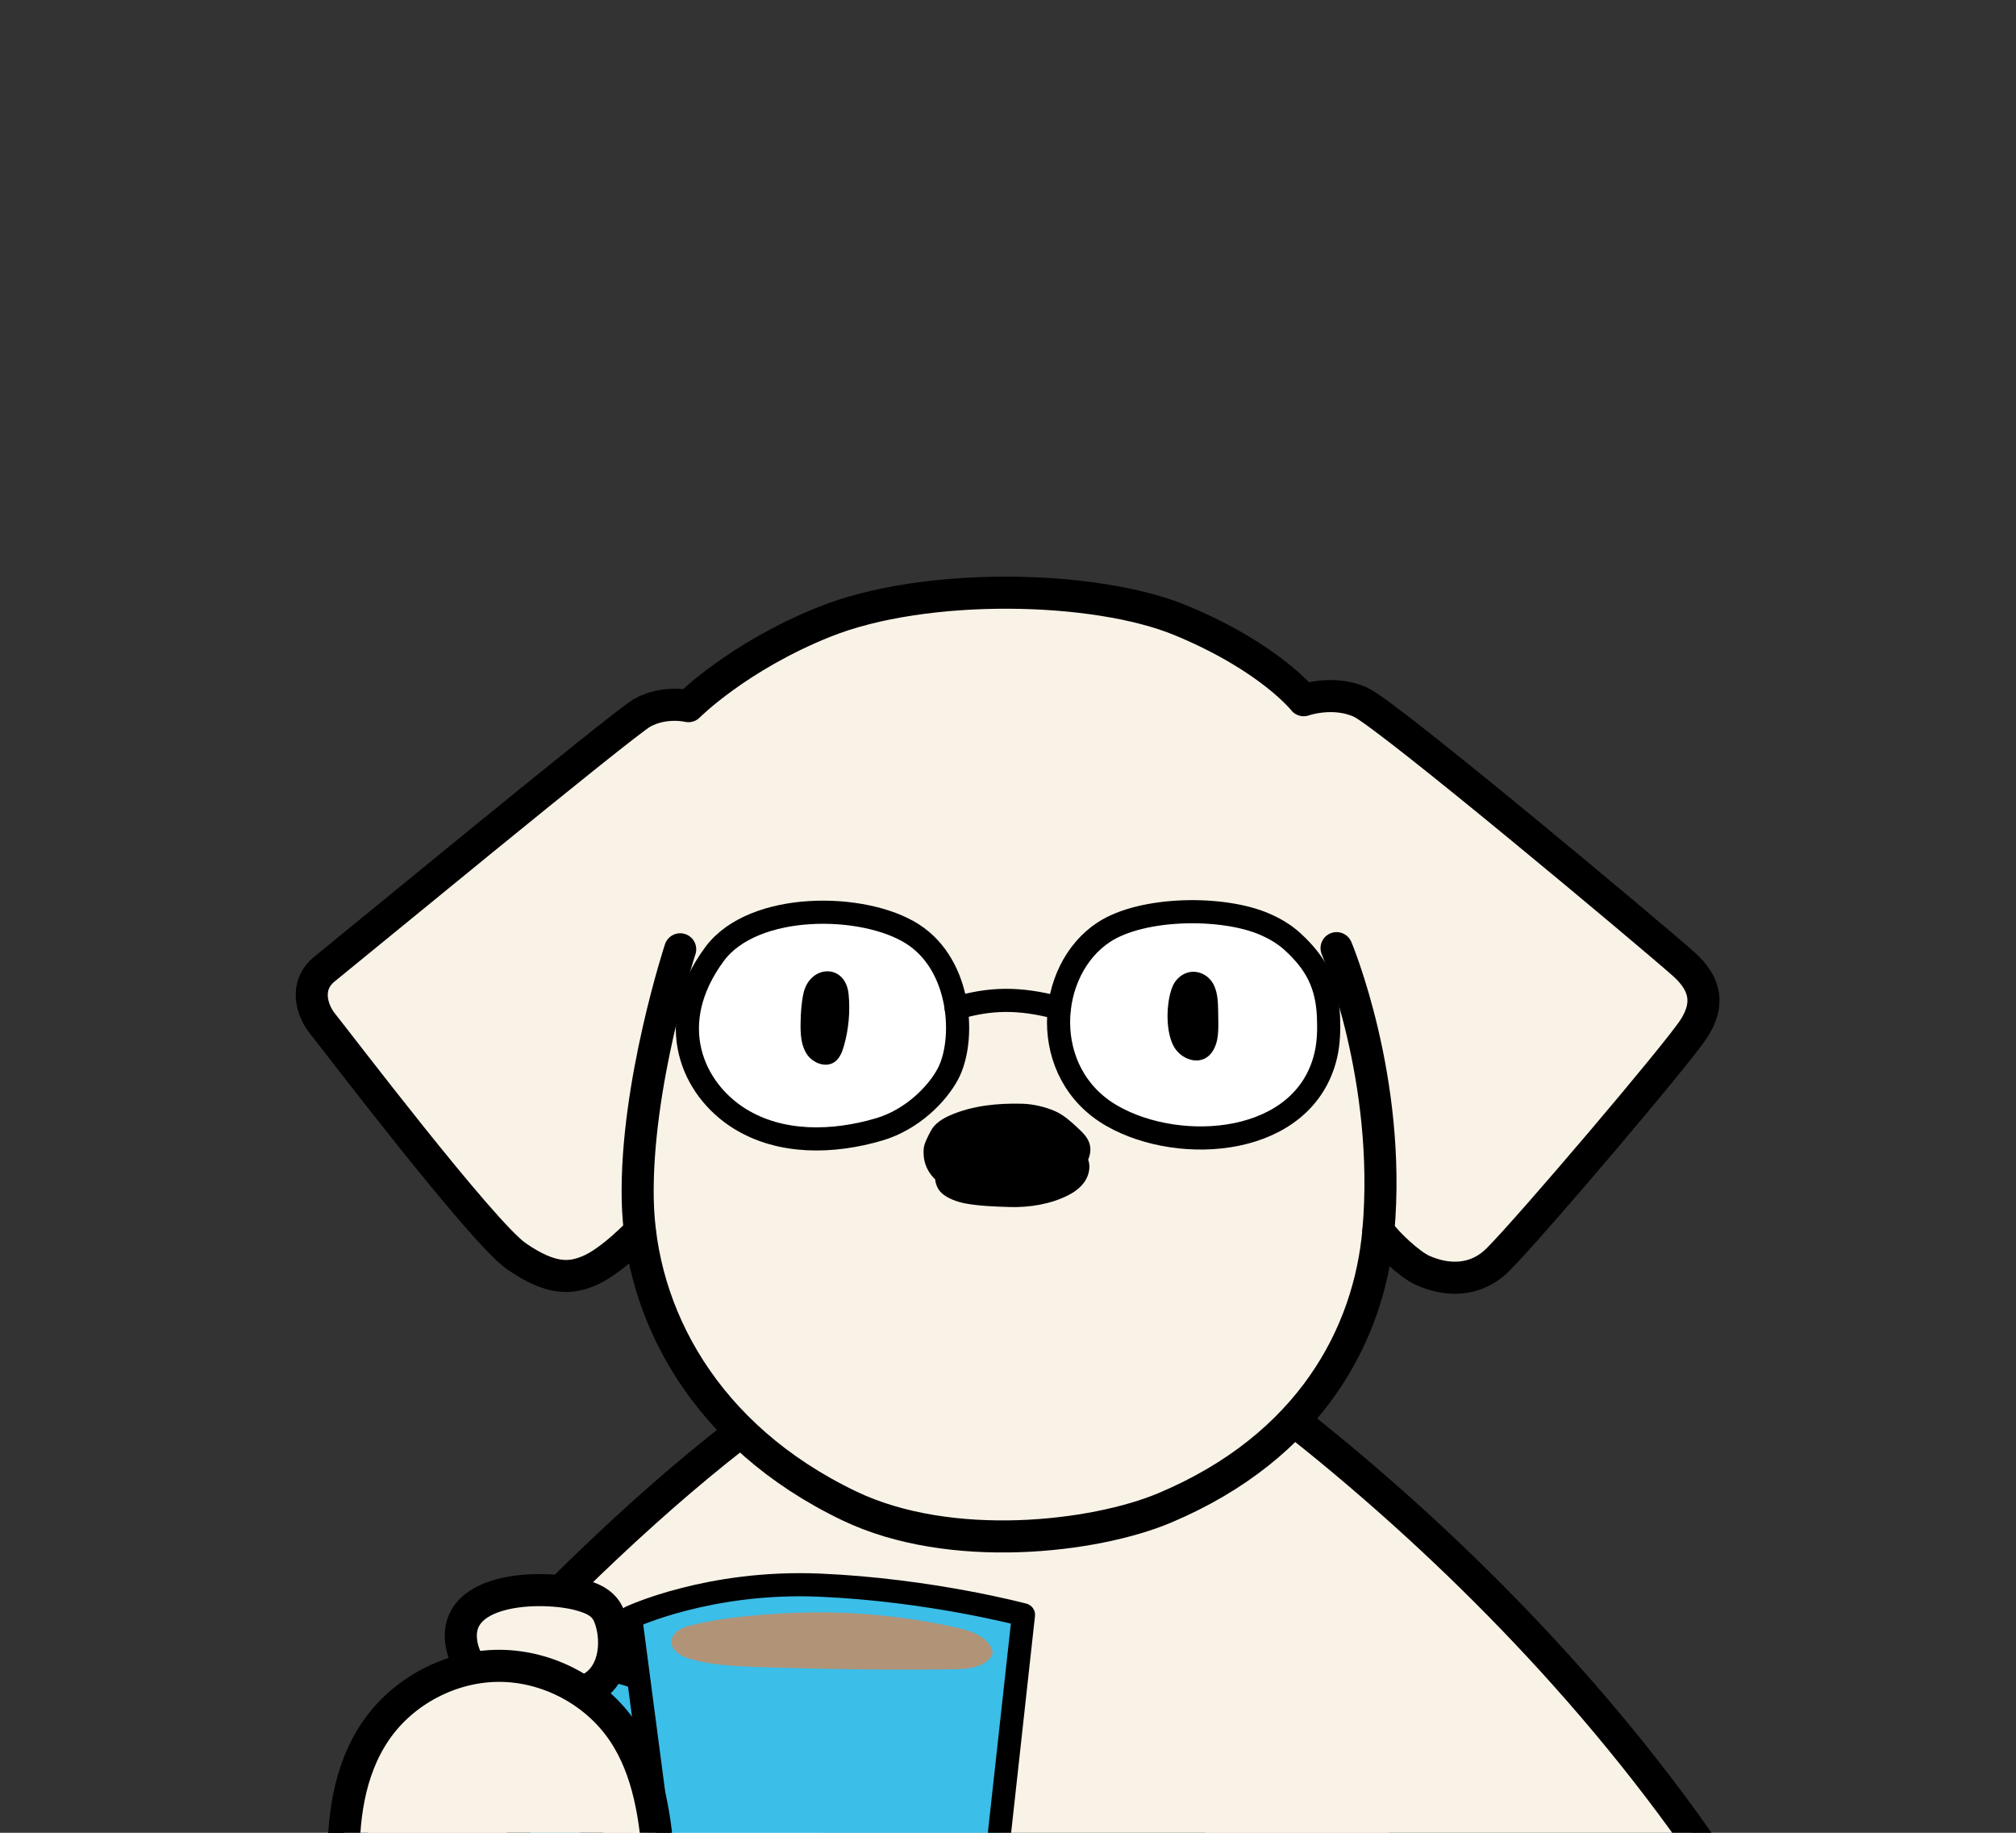
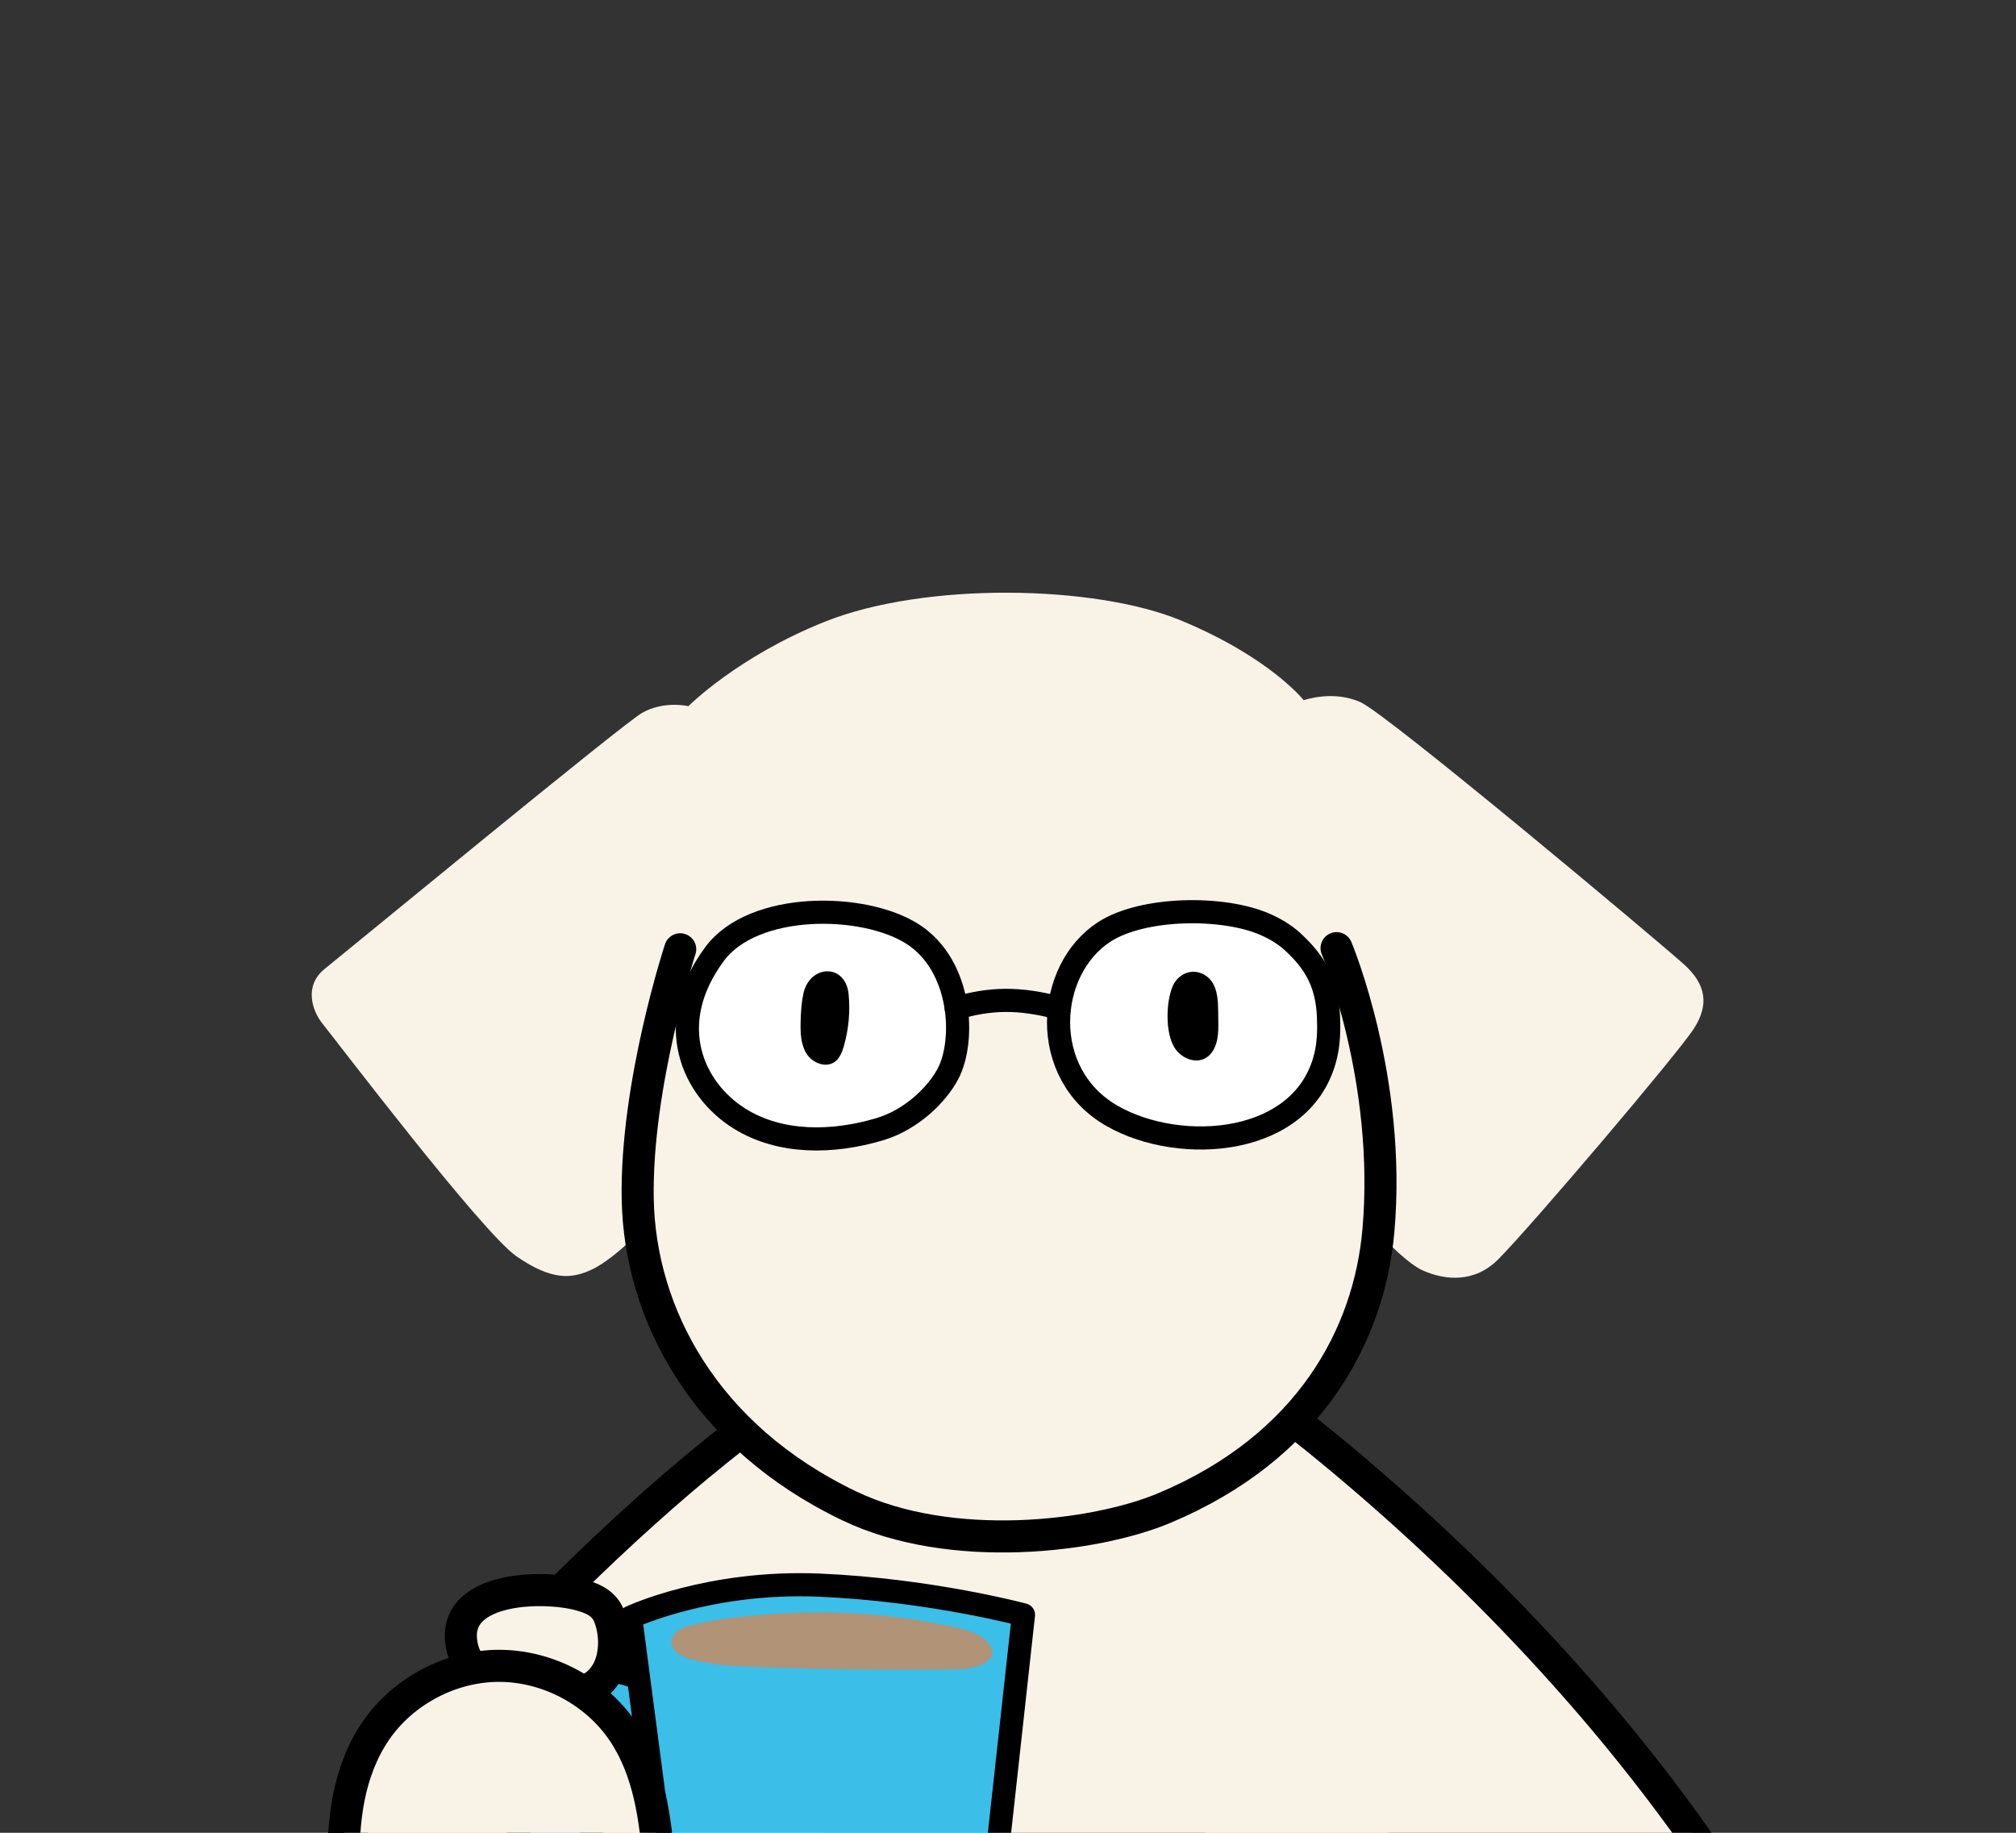
<svg xmlns="http://www.w3.org/2000/svg" width="176" height="160" version="1.1" viewBox="0 0 176 160">
  <rect x="0" y="0" width="176" height="160" fill="#333333" stroke="none" />
  <defs>
    <clipPath id="clippath">
      <rect width="176" height="160" fill="none" />
    </clipPath>
  </defs>
  <g>
    <g id="_レイヤー_1" data-name="レイヤー_1">
      <g clip-path="url(#clippath)">
        <path d="M164.706,191.298c-5.146-11.428-11.405-23.601-17.707-32.287-11.535-15.899-25.478-28.533-36.558-36.955h-5.202v49.476l14.795.721c4.136,5.129,7.995,14.016,11.34,23.343l33.332-4.298Z" fill="#f9f2e7" />
        <path d="M68.474,122.197c-15.355,10.662-36.126,32.761-45.66,48.841-1.676,2.827-9.928,16.062-11.771,28.351-.814,5.43,1.137,11.724,2.74,14.278,3.707,5.904,12.021,8.057,18.896,6.899,8.519-1.435,13.244-10.174,15.014-18.183.935-4.232,1.871-10.193,4.569-16.548h19.607v-63.638h-3.395Z" fill="#f9f2e7" />
        <path d="M54.239,162.653s-10.161,29.207-10.762,46.037l87.897-13.094-20.933-73.54-41.967.141-14.235,40.457s-10.161,29.207-10.762,46.037" fill="#f9f2e7" />
        <path d="M68.474,122.197c-15.355,10.662-36.126,32.761-45.66,48.841-1.676,2.827-9.928,16.062-11.771,28.351" fill="none" stroke="#000" stroke-linecap="round" stroke-linejoin="round" stroke-width="2.799" />
        <g>
          <path d="M56.415,147.014s-1.811-1.69-5.326-.953-6.686,4.158-6.4,9.309c.286,5.151,2.528,14.465,5.562,16.596,3.034,2.132,6.31,2.829,10.041,1.685l-.497-4.95s-3.701-.09-5.316-1.364c-1.615-1.274-2.901-6.83-3.429-10.87-.528-4.041,2.684-5.577,6.198-3.668l-.833-5.785Z" fill="#3bbee8" stroke="#000" stroke-linecap="round" stroke-linejoin="round" stroke-width="2.02" />
          <path d="M55.051,141.184s6.822-3.214,16.49-2.803c9.668.411,17.81,2.593,17.81,2.593l-4.234,38.477s-5.142,3.291-13.576,3.085c-5.556-.136-11.519-3.497-11.519-3.497l-4.971-37.857Z" fill="#3bbee8" stroke="#000" stroke-linecap="round" stroke-linejoin="round" stroke-width="2.02" />
          <path d="M83.673,142.123c1.302.296,2.844.91,3.005,2.235-.511,1.164-2.053,1.355-3.324,1.37-5.766.069-11.534.001-17.297-.204-1.95-.069-3.92-.158-5.796-.694-2.228-.637-2.141-2.389-.063-2.913,2.541-.642,5.257-.895,7.866-1.055,5.227-.321,10.501.099,15.608,1.261Z" fill="#b19378" />
        </g>
        <path d="M50.635,139.228c.788.216,1.604.511,2.127,1.139.343.412.528.932.657,1.452.475,1.922.109,4.246-1.522,5.368-3.19,2.195-10.413.986-11.506-3.221-1.421-5.472,6.965-5.637,10.244-4.739Z" fill="#f9f2e7" stroke="#000" stroke-linecap="round" stroke-linejoin="round" stroke-width="2.799" />
        <path d="M32.678,220.566c8.519-1.435,13.244-10.174,15.014-18.183.935-4.232,1.873-10.191,4.571-16.546,1.476-.954,2.716-2.274,3.531-3.832.47-.897.804-1.86,1.056-2.841.448-1.741.844-3.714.895-5.511.103-3.599.03-7.203-.219-10.794-.283-4.073-.854-8.305-3.139-11.688-2.373-3.513-6.547-5.736-10.787-5.745-4.239-.009-8.423,2.196-10.811,5.699-2.369,3.475-2.923,7.888-2.76,12.09.118,3.04.594,6.112,1.67,8.943-2.442,6.951-6.865,10.428-10.642,15.098l11.621,33.309Z" fill="#f9f2e7" />
        <g>
          <path d="M31.699,172.158c-2.442,6.951-6.865,10.428-10.642,15.098" fill="none" stroke="#000" stroke-linecap="round" stroke-linejoin="round" stroke-width="2.799" />
          <path d="M48.323,187.359c3.14-.491,5.997-2.539,7.471-5.354.47-.897.804-1.86,1.056-2.841.448-1.741.844-3.714.895-5.511.103-3.599.03-7.203-.219-10.794-.283-4.073-.854-8.305-3.139-11.688-2.373-3.513-6.547-5.736-10.787-5.745-4.239-.009-8.423,2.196-10.811,5.699-2.369,3.475-2.923,7.888-2.76,12.09.163,4.196,1.008,8.455,3.173,12.054" fill="none" stroke="#000" stroke-linecap="round" stroke-linejoin="round" stroke-width="2.799" />
-           <path d="M11.042,199.389c-.814,5.43,1.137,11.724,2.74,14.278,3.707,5.904,12.021,8.057,18.896,6.899,8.519-1.435,13.244-10.174,15.014-18.183.935-4.232,1.871-10.193,4.569-16.548" fill="none" stroke="#000" stroke-linecap="round" stroke-linejoin="round" stroke-width="2.799" />
        </g>
        <g>
          <path d="M110.441,122.056c11.08,8.422,25.023,21.057,36.558,36.955,6.06,8.352,12.079,19.928,17.108,30.965" fill="none" stroke="#000" stroke-linecap="round" stroke-linejoin="round" stroke-width="2.799" />
          <path d="M131.374,195.596c-3.346-9.327-7.204-18.214-11.34-23.343" fill="none" stroke="#000" stroke-linecap="round" stroke-linejoin="round" stroke-width="2.799" />
        </g>
        <g>
          <path d="M120.334,107.456c-.798,9.024-5.936,18.836-18.678,24.192-6.091,2.56-18.652,4.063-27.516-.185-11.479-5.5-17.176-14.839-18.277-23.966,0,0-2.494,2.656-4.497,3.469-1.469.597-3.145.878-6.279-1.293-3.036-2.103-15.949-19.106-16.92-20.293-.913-1.117-1.662-3.324.185-4.801s26.03-21.404,27.71-22.35c1.932-1.088,4.036-.581,4.036-.581,0,0,4.307-4.336,11.919-7.376,8.733-3.489,23.561-3.22,31.076-.108,7.791,3.227,10.722,6.965,10.722,6.965,0,0,2.585-.923,4.986.185,2.401,1.108,25.654,20.585,28.192,22.856,1.993,1.783,2.207,3.567.895,5.612-1.427,2.226-14.313,17.38-17.101,20.168-2.046,2.046-4.603,1.849-6.609.944-1.1-.496-3.108-2.36-3.844-3.438Z" fill="#f9f2e7" />
          <g>
            <path d="M59.382,82.872s-3.893,11.841-3.708,21.813c.185,9.972,5.806,20.71,18.467,26.777,8.864,4.247,21.425,2.745,27.516.185,12.742-5.355,17.88-15.168,18.678-24.192,1.171-13.236-3.651-24.683-3.651-24.683" fill="none" stroke="#000" stroke-linecap="round" stroke-linejoin="round" stroke-width="2.799" />
-             <path d="M55.859,107.497s-2.489,2.655-4.492,3.468c-1.469.597-3.145.878-6.279-1.293-3.036-2.103-15.949-19.106-16.92-20.293-.913-1.117-1.662-3.324.185-4.801s26.03-21.404,27.71-22.35c1.932-1.088,4.036-.581,4.036-.581,0,0,4.307-4.336,11.919-7.376,8.733-3.489,23.561-3.22,31.076-.108,7.791,3.227,10.722,6.965,10.722,6.965,0,0,2.585-.923,4.986.185,2.401,1.108,25.654,20.585,28.192,22.856,1.993,1.783,2.207,3.567.895,5.612-1.427,2.226-14.313,17.38-17.101,20.168-2.046,2.046-4.603,1.849-6.609.944-1.1-.496-3.108-2.36-3.844-3.438" fill="none" stroke="#000" stroke-linecap="round" stroke-linejoin="round" stroke-width="2.799" />
          </g>
        </g>
        <g>
          <path d="M96.383,81.367c3.36-2.192,10.382-2.28,14.057-.672.861.377,1.684.858,2.379,1.491,2.091,1.902,3.046,3.77,3.161,6.594.046,1.131.018,2.274-.243,3.375-1.874,7.897-12.658,8.695-18.655,5.26-6.44-3.688-5.777-12.735-.699-16.048Z" fill="#fff" stroke="#000" stroke-linecap="round" stroke-linejoin="round" stroke-width="2.02" />
          <path d="M79.684,81.549c4.317,2.776,4.605,9.321,3.068,12.209-.954,1.792-3.157,3.995-5.99,4.833-4.044,1.197-8.619,1.292-12.198-.938-4.095-2.552-6.699-8.269-2.174-14.377,3.385-4.569,13.027-4.472,17.294-1.727Z" fill="#fff" stroke="#000" stroke-linecap="round" stroke-linejoin="round" stroke-width="2.02" />
          <path d="M83.478,88.014c2.918-.856,5.421-.96,9.008,0" fill="none" stroke="#000" stroke-linecap="round" stroke-linejoin="round" stroke-width="2.02" />
        </g>
        <g>
-           <path d="M95.045,99.641c-.213-.49-.628-.875-1.032-1.246-.577-.53-1.169-1.069-1.902-1.391-.872-.382-1.923-.626-2.887-.65-2.153-.053-4.332.163-6.282,1.013-.684.299-1.346.725-1.678,1.356-.209.398-.575,1.072-.619,1.514-.102,1.029.227,1.984.993,2.713.051.446.222.871.549,1.181.521.494,1.385.795,2.09.928,1.163.218,2.535.275,3.883.313,1.715.049,3.552-.247,5.083-1.021.586-.296,1.133-.703,1.487-1.255.352-.548.491-1.253.271-1.865.219-.515.27-1.073.045-1.59Z" />
          <path d="M70.144,86.723c-.184.836-.234,1.696-.25,2.552-.018.94.021,1.936.529,2.727.508.791,1.647,1.248,2.423.718.46-.315.676-.876.829-1.412.417-1.46.557-2.999.41-4.511-.264-2.718-3.387-2.596-3.942-.074Z" />
          <path d="M102.377,86.089c.284-.669.907-1.157,1.585-1.242.678-.085,1.389.235,1.809.815.529.732.565,1.732.578,2.66.003.247.007.494.01.741.008.587.015,1.182-.11,1.754s-.4,1.127-.851,1.458c-.893.655-2.211.177-2.834-.773-.846-1.289-.784-4.005-.187-5.412Z" />
        </g>
      </g>
    </g>
  </g>
</svg>